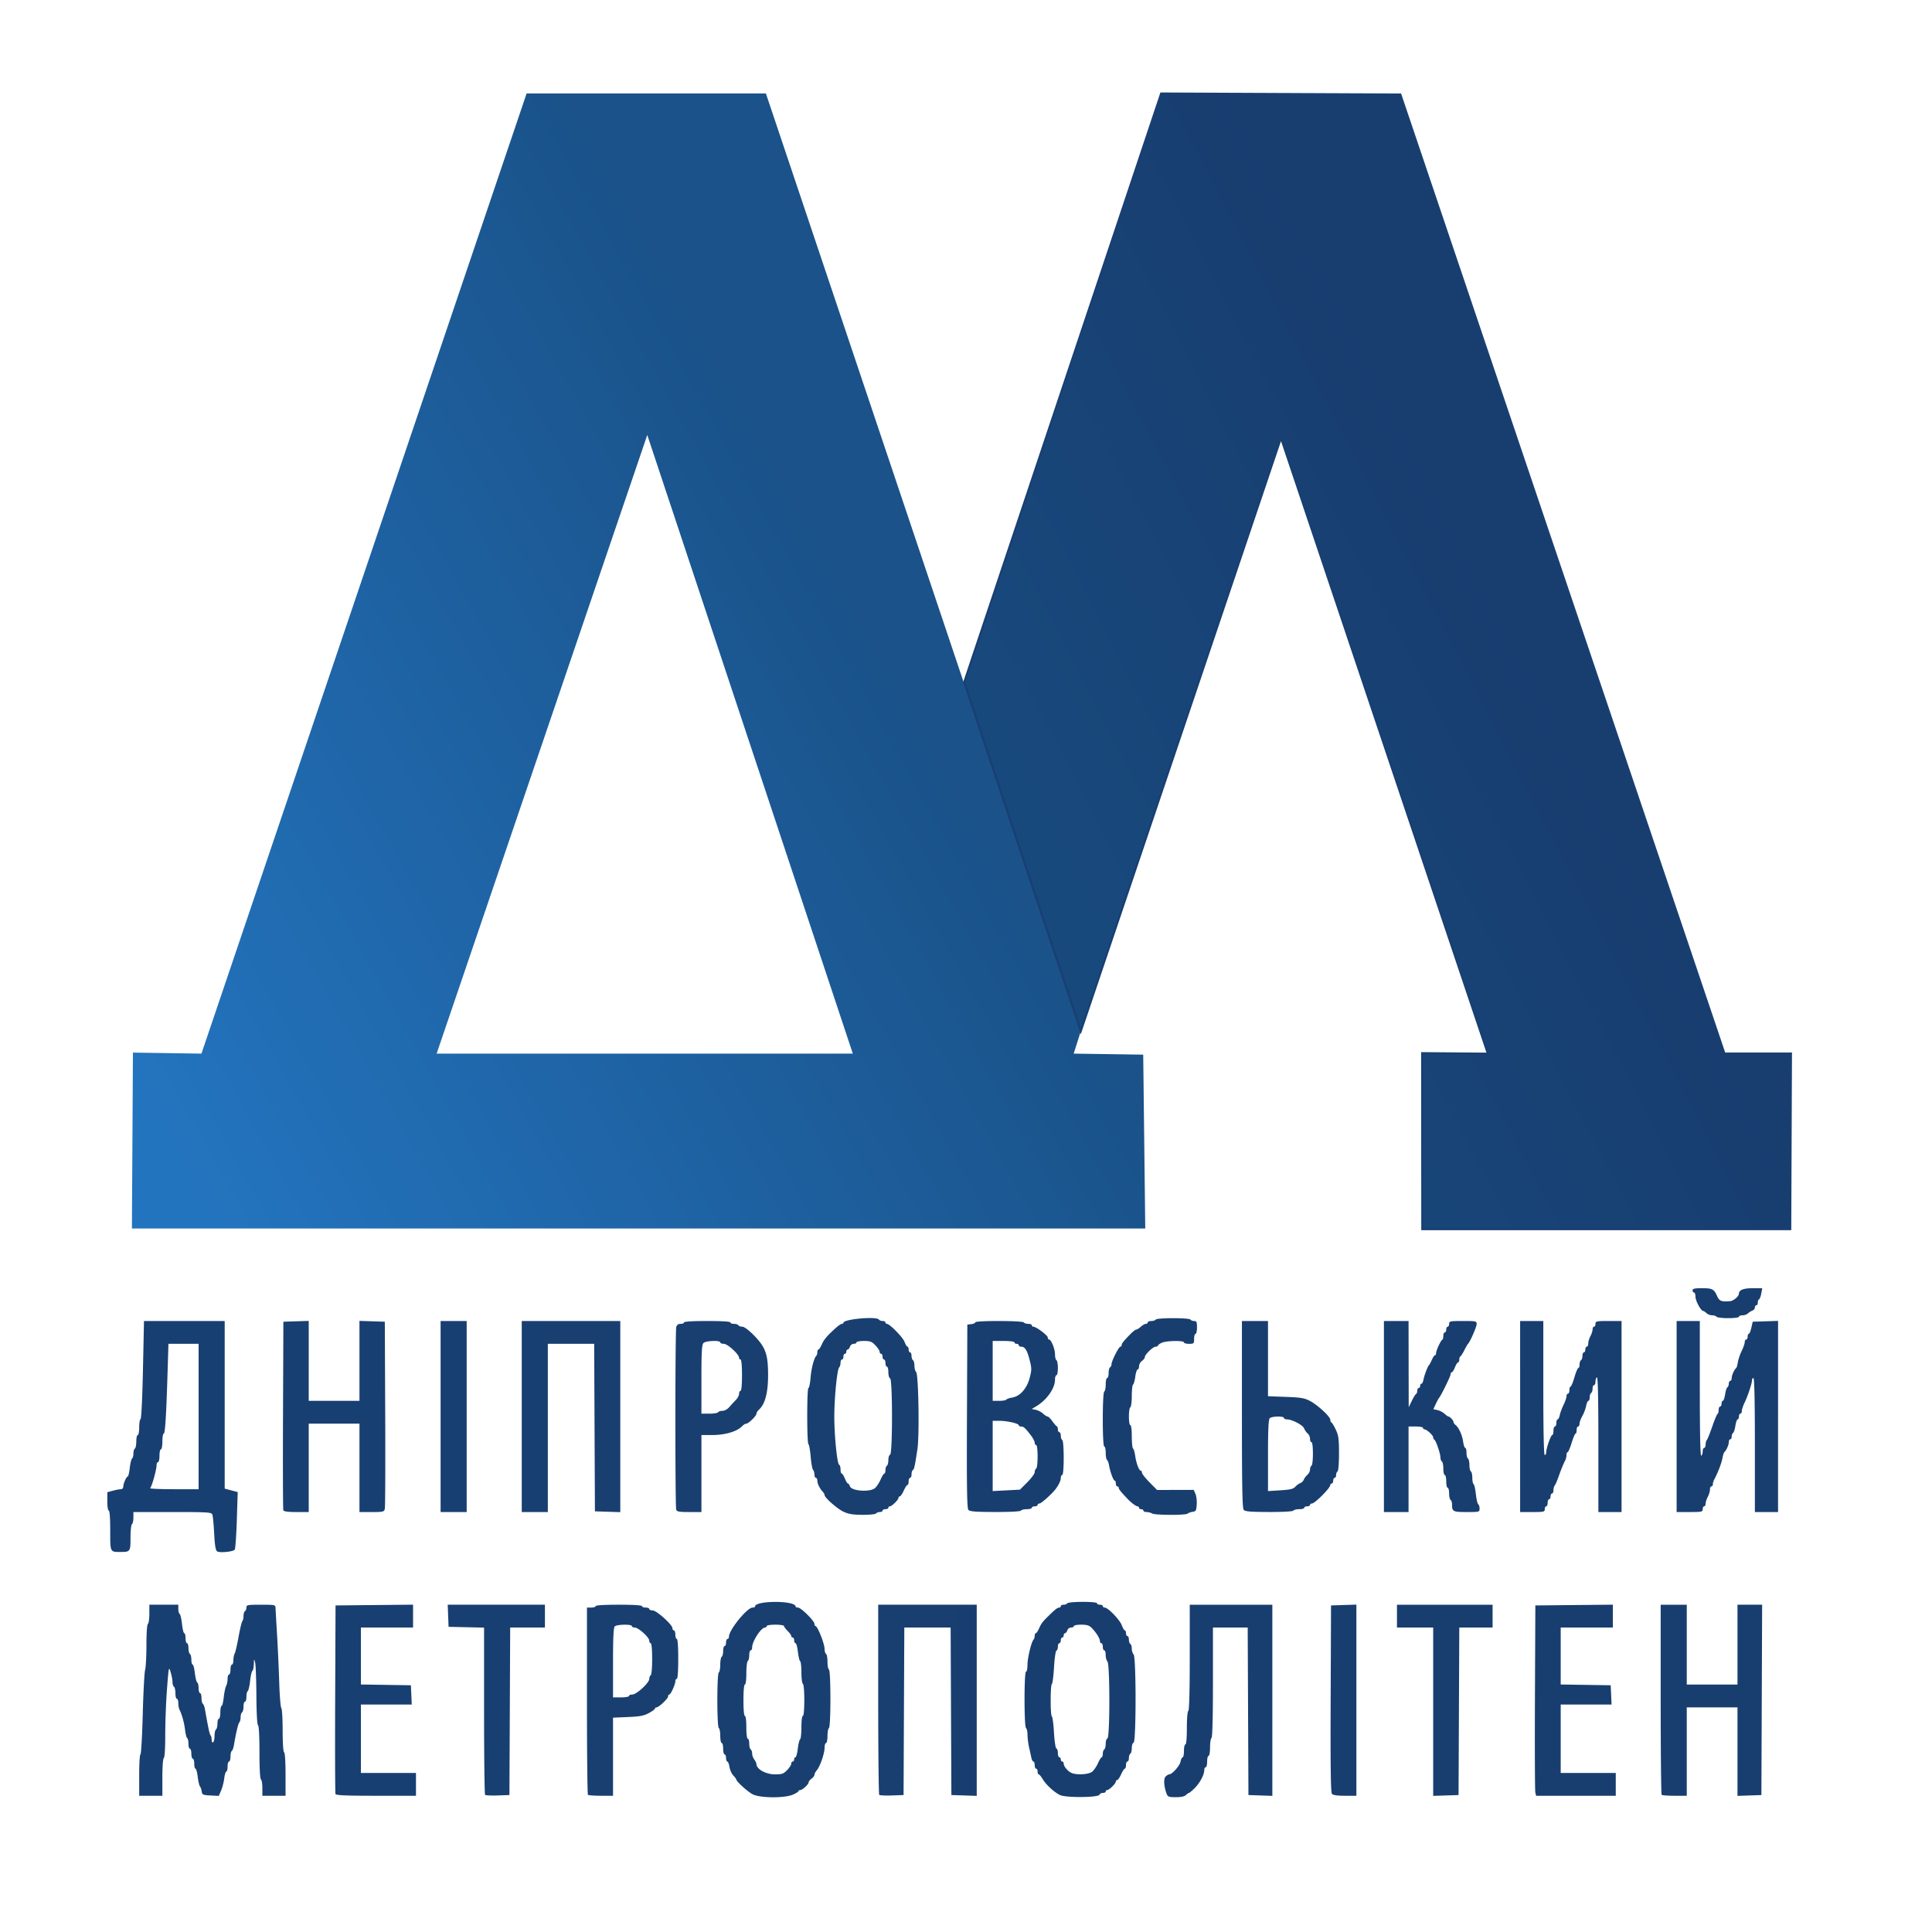
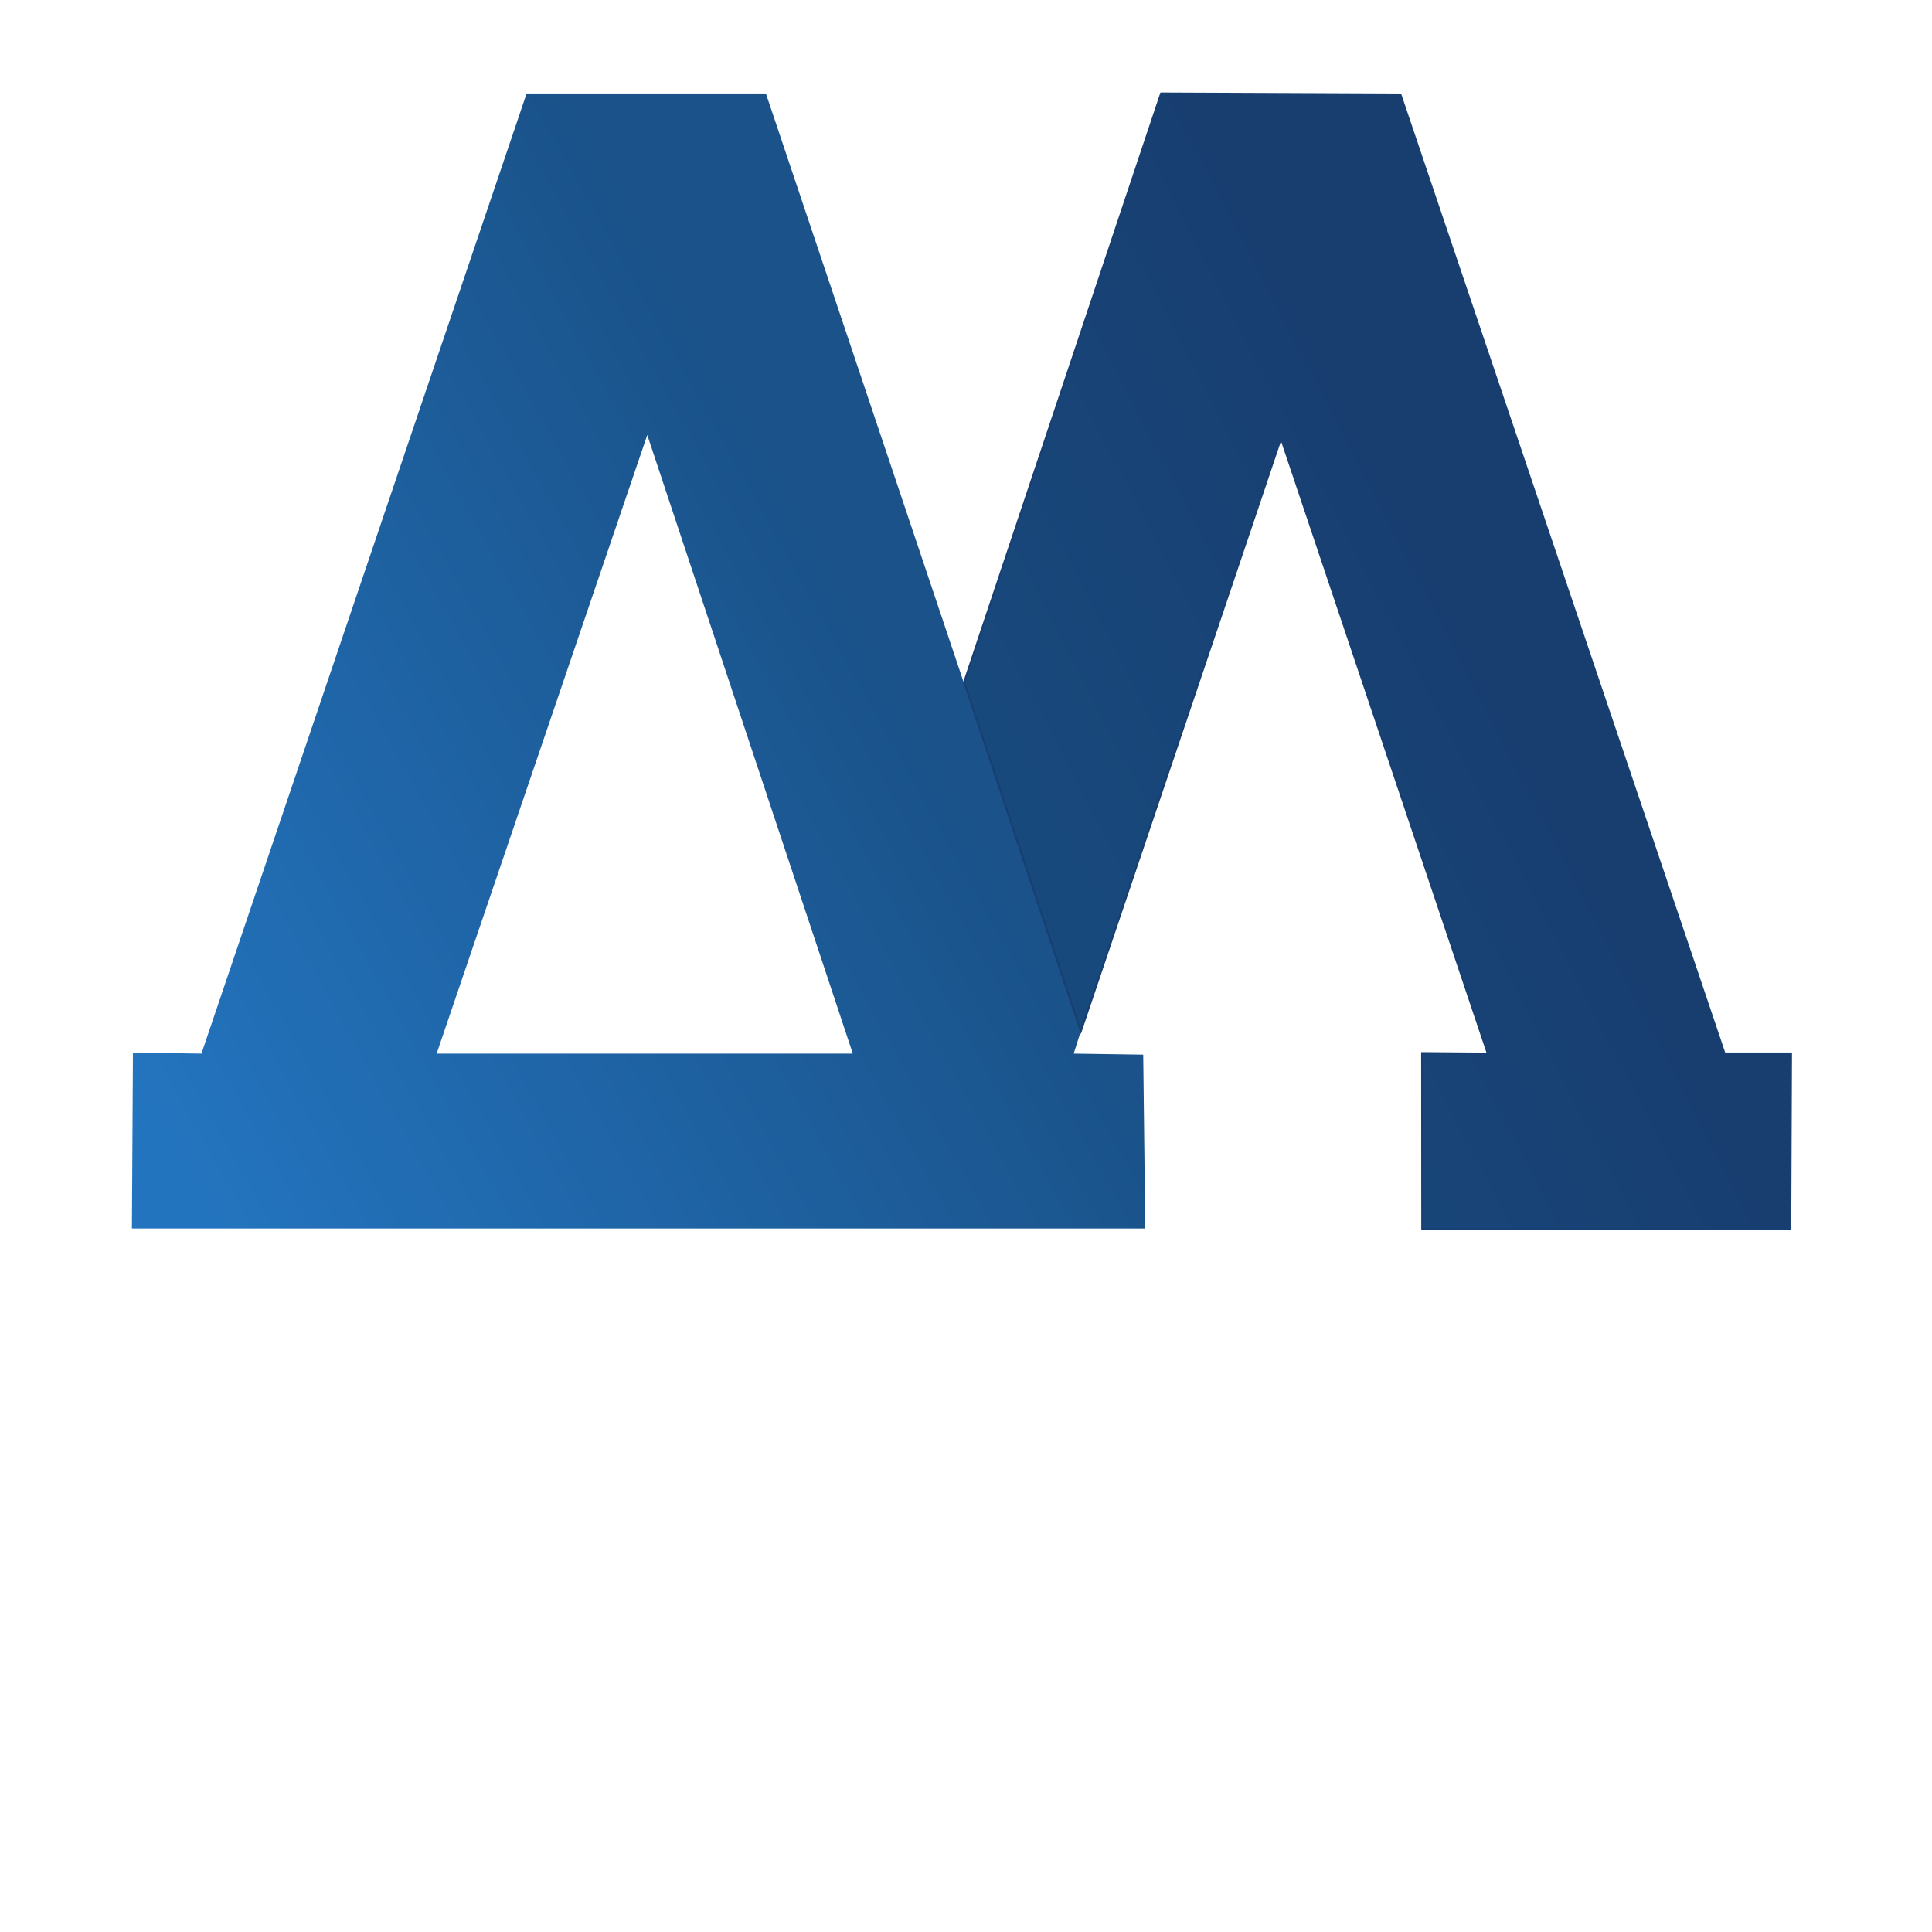
<svg xmlns="http://www.w3.org/2000/svg" xmlns:xlink="http://www.w3.org/1999/xlink" width="985.333" height="985.333">
  <defs>
    <linearGradient id="c">
      <stop style="stop-color:#18497d;stop-opacity:1" offset="0" />
      <stop style="stop-color:#183d6f;stop-opacity:1" offset="1" />
    </linearGradient>
    <linearGradient id="b">
      <stop style="stop-color:#2374bf;stop-opacity:1" offset="0" />
      <stop style="stop-color:#1a5289;stop-opacity:1" offset="1" />
    </linearGradient>
    <linearGradient id="a">
      <stop style="stop-color:#183f71;stop-opacity:1" offset="0" />
      <stop style="stop-color:#183e6f;stop-opacity:1" offset="1" />
    </linearGradient>
    <linearGradient xlink:href="#a" id="f" x1="-1410.579" y1="421.865" x2="-275.579" y2="421.865" gradientUnits="userSpaceOnUse" gradientTransform="matrix(.739 0 0 .727 1110.482 464.407)" />
    <linearGradient xlink:href="#b" id="d" x1="89.978" y1="597.395" x2="477.916" y2="380.563" gradientUnits="userSpaceOnUse" />
    <linearGradient xlink:href="#c" id="e" x1="544.455" y1="451.308" x2="778.091" y2="330.318" gradientUnits="userSpaceOnUse" />
  </defs>
  <path style="fill:url(#d);stroke:#000;stroke-width:0;stroke-linecap:butt;stroke-linejoin:miter;stroke-opacity:1;fill-opacity:1;stroke-miterlimit:4;stroke-dasharray:none" d="m268.576 47.66-165.84 489.697-34.94-.521-.52 89.7H584.09l-1.043-88.657-35.463-.522 3.65-11.472L390.61 47.66H268.576zm61.54 174.184 104.822 315.513H222.684l107.431-315.513z" />
  <path style="fill:url(#e);stroke:#183f72;stroke-width:1.002;stroke-linecap:butt;stroke-linejoin:miter;stroke-opacity:1;fill-opacity:1;stroke-miterlimit:4;stroke-dasharray:none" d="m551.234 525.885-59.49-177.958L592.175 47.66l122.032.522 165.292 489.105h33.927l-.37 89.61h-187.7l-.067-89.8 33.507.26L653.32 223.41z" />
-   <path style="fill:url(#f);fill-opacity:1;stroke-width:.733" d="M384.085 915.207c-2.485-1.157-8.617-6.672-8.617-7.75 0-.216-.672-1.103-1.494-1.97-.822-.869-1.696-2.818-1.942-4.333-.246-1.515-.738-2.754-1.092-2.754-.355 0-.645-.818-.645-1.818s-.333-1.818-.74-1.818c-.406 0-.738-1.309-.738-2.908 0-1.6-.333-2.909-.74-2.909-.406 0-.738-1.617-.738-3.593s-.333-3.794-.74-4.042c-.995-.605-.995-27.751 0-28.357.407-.247.74-2.047.74-4 0-1.952.332-3.751.739-3.999.406-.247.739-1.575.739-2.951 0-1.376.332-2.502.739-2.502.406 0 .739-.818.739-1.818s.333-1.818.739-1.818c.406 0 .739-.523.739-1.162 0-3.429 9.266-14.834 12.051-14.834.688 0 1.254-.246 1.257-.546.033-3.12 20.648-3.12 20.681 0 .003.3.55.546 1.213.546 1.528 0 8.4 6.807 8.4 8.32 0 .623.252 1.132.559 1.132 1.038 0 4.614 9.052 4.614 11.68 0 1.127.333 2.252.74 2.5.406.246.738 2.046.738 3.998 0 1.953.333 3.752.74 4 .997.606.997 29.205 0 29.811-.407.248-.74 2.066-.74 4.042s-.332 3.593-.739 3.593c-.406 0-.739 1.076-.739 2.391 0 2.896-2.317 9.614-3.972 11.516-.66.759-1.2 1.794-1.2 2.301 0 .507-.666 1.394-1.479 1.97-.813.577-1.478 1.41-1.478 1.852 0 1.045-3.164 3.965-4.297 3.965-.482 0-.876.25-.876.556 0 .305-1.333 1.123-2.961 1.817-4.203 1.792-16.258 1.728-20.2-.108zm17.354-12.438c1.161-1.196 2.112-2.668 2.112-3.272 0-.604.332-1.097.739-1.097.406 0 .739-.491.739-1.091s.3-1.09.666-1.09c.367 0 .898-1.964 1.182-4.365.283-2.4.814-4.546 1.18-4.769.367-.223.667-3.003.667-6.18 0-3.364.308-5.773.739-5.773.985 0 .985-15.762 0-16.36-.406-.247-.739-2.865-.739-5.817s-.289-5.543-.642-5.758c-.353-.215-.868-2.36-1.145-4.77-.277-2.408-.82-4.378-1.206-4.378s-.702-.655-.702-1.454c0-.8-.333-1.455-.74-1.455a.752.752 0 0 1-.738-.76c0-.418-.832-1.578-1.848-2.578-1.016-1-1.847-2.13-1.847-2.512 0-.381-1.996-.694-4.434-.694-2.464 0-4.434.323-4.434.727 0 .4-.348.727-.773.727-2.068 0-6.618 7.016-6.618 10.205 0 .786-.332 1.43-.739 1.43-.406 0-.739 1.125-.739 2.501s-.332 2.705-.739 2.952c-.406.247-.739 3.047-.739 6.223 0 3.365-.308 5.774-.739 5.774-.448 0-.739 3.151-.739 7.999 0 4.847.291 7.998.74 7.998.43 0 .738 2.424.738 5.817 0 3.393.308 5.817.74 5.817.406 0 .738 1.126.738 2.502s.333 2.704.74 2.951c.406.247.738 1.186.738 2.085 0 .9.489 2.272 1.085 3.048.597.776 1.096 1.844 1.109 2.372.063 2.596 4.855 5.22 9.53 5.22 3.484 0 4.28-.283 6.118-2.175zm139.108 12.694c-3.083-1.549-7.075-5.248-8.8-8.156-.772-1.3-1.664-2.363-1.983-2.363-.319 0-.58-.655-.58-1.454 0-.8-.332-1.455-.739-1.455-.406 0-.739-.818-.739-1.818s-.295-1.817-.655-1.817c-.36 0-.839-.9-1.063-2-.224-1.1-.746-3.472-1.16-5.272-.414-1.8-.767-4.643-.785-6.319-.017-1.676-.364-3.25-.77-3.497-1.004-.61-1.004-28.72 0-28.72.406 0 .738-1.534.738-3.407 0-3.497 1.943-11.685 3.066-12.918.346-.38.63-1.28.63-2s.25-1.308.558-1.308c.307 0 1.037-1.063 1.621-2.363 1.217-2.704 1.727-3.378 4.985-6.584 3.262-3.209 4.47-4.141 5.367-4.141.424 0 .77-.327.77-.727 0-.4.646-.727 1.435-.727s1.64-.328 1.891-.728c.255-.405 3.703-.727 7.803-.727 4.405 0 7.347.291 7.347.727 0 .4.665.728 1.478.728s1.478.327 1.478.727c0 .4.44.727.976.727 1.662 0 7.68 6.226 8.7 9.001.532 1.448 1.233 2.633 1.558 2.633.325 0 .59.654.59 1.454 0 .8.333 1.454.74 1.454.406 0 .738.799.738 1.775 0 .976.333 1.977.74 2.224.406.247.739 1.347.739 2.443s.415 2.402.923 2.902c1.338 1.316 1.338 44.57 0 45.008-.508.167-.923 1.402-.923 2.745 0 1.343-.333 2.643-.74 2.89-.406.248-.739 1.249-.739 2.225s-.332 1.775-.739 1.775c-.406 0-.739.818-.739 1.817 0 1-.268 1.818-.596 1.818-.329 0-1.184 1.31-1.901 2.909-.718 1.6-1.613 2.908-1.99 2.908s-.686.342-.686.76c0 .987-3.397 4.33-4.4 4.33-.425 0-.773.327-.773.727 0 .4-.637.727-1.416.727-.78 0-1.555.408-1.724.906-.507 1.497-17.307 1.63-20.231.161zm16.494-11.9c.892-.733 2.218-2.685 2.946-4.338.728-1.654 1.578-3.007 1.888-3.007.311 0 .565-.798.565-1.775 0-.976.333-1.977.74-2.224.406-.247.738-1.548.738-2.89 0-1.343.402-2.574.894-2.735 1.28-.42 1.28-37.971 0-39.231-.492-.484-.894-1.96-.894-3.28 0-1.319-.332-2.399-.739-2.399-.406 0-.739-.818-.739-1.817 0-1-.332-1.818-.739-1.818-.406 0-.739-.503-.739-1.116 0-1.33-1.949-4.428-4.214-6.7-1.264-1.27-2.469-1.637-5.36-1.637-2.05 0-3.728.327-3.728.727 0 .4-.643.727-1.429.727-.785 0-1.639.655-1.897 1.455s-.78 1.454-1.158 1.454c-.38 0-.69.49-.69 1.09 0 .6-.332 1.091-.738 1.091-.407 0-.74.655-.74 1.455s-.332 1.454-.738 1.454c-.407 0-.74.79-.74 1.757 0 .966-.335 1.867-.745 2.002-.41.134-.961 3.936-1.223 8.449-.263 4.512-.759 8.375-1.102 8.584-.816.497-.815 16.09.001 16.586.344.21.829 3.905 1.077 8.212.253 4.391.79 7.943 1.221 8.085.424.14.77 1.207.77 2.374 0 1.166.333 2.12.74 2.12.406 0 .739.491.739 1.091s.332 1.09.739 1.09c.406 0 .739.488.739 1.083 0 1.415 2.194 3.983 4.065 4.757 2.748 1.139 8.752.752 10.49-.676zm37.99 11.379c-1.452-3.783-1.703-7.772-.56-8.897.616-.606 1.44-1.101 1.833-1.101 1.484 0 5.332-4.32 5.77-6.477.252-1.237.749-2.249 1.105-2.249.355 0 .646-1.472.646-3.272 0-1.8.333-3.272.74-3.272.449 0 .738-3.257.738-8.319 0-4.761.316-8.51.74-8.768.47-.287.738-10.187.738-27.31v-26.86h42.124v97.492l-6.096-.21-6.097-.212-.191-42.718-.19-42.719h-17.725v27.952c0 17.85-.267 28.113-.74 28.4-.406.247-.738 2.394-.738 4.77 0 2.395-.33 4.32-.74 4.32-.406 0-.738 1.308-.738 2.908 0 1.6-.333 2.908-.74 2.908-.406 0-.738.687-.738 1.526 0 2.328-2.28 6.567-4.947 9.2-1.317 1.299-2.596 2.362-2.841 2.362-.246 0-.946.491-1.556 1.091-.714.703-2.542 1.09-5.138 1.09-3.501 0-4.113-.214-4.659-1.635zm-524.04-9.635c0-5.798.287-10.543.636-10.543.349 0 .878-9.184 1.175-20.41.297-11.225.842-21.448 1.212-22.717.37-1.27.673-6.954.673-12.632 0-6.098.303-10.507.74-10.772.406-.247.738-2.557.738-5.133v-4.683h14.78v2.138c0 1.176.307 2.325.681 2.553.375.227.913 2.537 1.195 5.132.283 2.596.808 4.719 1.167 4.719s.653 1.145.653 2.545.332 2.545.739 2.545c.406 0 .739 1.126.739 2.502s.332 2.704.739 2.951c.406.247.739 1.575.739 2.952 0 1.376.29 2.502.643 2.502.354 0 .868 1.953 1.143 4.34.274 2.387.816 4.534 1.204 4.77.388.235.705 1.554.705 2.93 0 1.376.332 2.502.739 2.502.406 0 .739 1.126.739 2.502s.296 2.682.657 2.902c.362.22.848 1.466 1.08 2.77 1.802 10.106 2.398 12.868 2.882 13.34.305.298.554 1.325.554 2.281 0 .975.325 1.542.739 1.29.406-.247.739-1.719.739-3.271 0-1.553.333-3.025.739-3.272.406-.248.739-1.576.739-2.952s.333-2.502.739-2.502c.406 0 .74-1.472.74-3.272 0-1.8.284-3.272.633-3.272.348 0 .844-1.978 1.1-4.396.257-2.418.804-5.014 1.214-5.77.411-.754.747-2.375.747-3.601s.333-2.23.74-2.23c.406 0 .738-1.145.738-2.545s.333-2.544.74-2.544c.406 0 .738-.986.738-2.192 0-1.205.303-2.759.673-3.453.37-.695 1.26-4.535 1.98-8.534.719-4 1.58-7.582 1.914-7.962.333-.38.606-1.588.606-2.684s.333-2.195.74-2.442c.406-.248.738-1.085.738-1.861 0-1.303.568-1.411 7.39-1.411 7.154 0 7.393.052 7.452 1.636.033.9.386 7.034.783 13.633.398 6.599.894 17.56 1.104 24.359.21 6.798.688 12.671 1.064 13.051.375.38.683 5.514.683 11.41 0 6.36.3 10.9.739 11.167.44.268.739 4.855.739 11.314v10.864h-11.824v-3.957c0-2.176-.333-4.158-.74-4.405-.449-.274-.738-5.69-.738-13.816 0-8.126-.29-13.542-.74-13.815-.448-.272-.773-6.223-.826-15.13-.048-8.075-.341-15.663-.651-16.863-.533-2.06-.57-2.013-.652.866-.048 1.676-.38 3.226-.74 3.444-.358.218-.883 2.524-1.166 5.125-.283 2.6-.821 4.915-1.196 5.143-.374.227-.68 1.54-.68 2.916s-.333 2.502-.74 2.502c-.406 0-.739 1.126-.739 2.502s-.332 2.704-.739 2.951c-.406.247-.739 1.346-.739 2.442 0 1.097-.295 2.304-.657 2.684-.589.62-1.653 5.108-2.796 11.786-.223 1.304-.7 2.55-1.062 2.77-.362.22-.658 1.526-.658 2.902 0 1.376-.332 2.502-.739 2.502-.406 0-.739 1.145-.739 2.545s-.286 2.545-.636 2.545c-.35 0-.827 1.554-1.06 3.453-.233 1.9-.955 4.697-1.606 6.216l-1.182 2.763-4.224-.218c-3.874-.199-4.246-.368-4.48-2.035-.14-1-.546-2.166-.902-2.593-.355-.426-.868-2.634-1.14-4.908-.27-2.273-.78-4.133-1.13-4.133-.35 0-.637-1.145-.637-2.545s-.333-2.545-.74-2.545c-.406 0-.738-1.145-.738-2.544 0-1.4-.333-2.545-.74-2.545-.406 0-.738-1.126-.738-2.502s-.285-2.676-.634-2.888c-.348-.211-.834-2.054-1.08-4.094-.449-3.727-1.605-7.97-2.811-10.32-.357-.695-.649-2.25-.649-3.454 0-1.206-.332-2.192-.739-2.192-.406 0-.739-1.29-.739-2.865 0-1.576-.332-3.068-.739-3.315-.406-.247-.744-1.33-.75-2.406-.007-1.076-.438-3.361-.96-5.078-.914-3.007-.982-2.689-1.847 8.725-.494 6.516-.893 16.981-.888 23.256.008 6.834-.285 11.59-.728 11.859-.43.262-.739 4.37-.739 9.859v9.41H70.992zm100.108 9.635c-.194-.5-.267-22.341-.161-48.536l.191-47.626 19.769-.194 19.769-.193v11.657h-26.605V859.101l12.748.199 12.748.199.219 4.908.218 4.908h-25.933v34.902h28.083v11.634h-20.347c-15.596 0-20.428-.213-20.699-.91zm76.3.45c-.286-.28-.52-19.588-.52-42.904v-42.393l-9.053-.204-9.053-.204-.216-5.635-.216-5.635h49.576v11.633h-17.724l-.19 42.719-.191 42.718-5.947.209c-3.27.115-6.18-.022-6.466-.303zm52.443-.026c-.271-.267-.493-21.862-.493-47.99V819.87h2.217c1.22 0 2.217-.327 2.217-.727 0-.455 4.434-.727 11.824-.727s11.825.272 11.825.727c0 .4.831.727 1.847.727 1.017 0 1.848.327 1.848.727 0 .4.78.727 1.732.727 1.98 0 10.092 7.293 10.092 9.073 0 .609.333 1.107.74 1.107.406 0 .738.981.738 2.181 0 1.2.333 2.181.74 2.181.457 0 .738 3.878.738 10.18s-.281 10.18-.739 10.18c-.406 0-.739.544-.739 1.21 0 1.633-2.352 6.788-3.098 6.788-.328 0-.597.438-.597.974 0 1.1-4.728 5.57-5.892 5.57-.418 0-.759.267-.759.592 0 .326-1.413 1.363-3.14 2.304-2.56 1.394-4.547 1.771-10.717 2.035l-7.575.324v39.827h-6.158c-3.387 0-6.38-.219-6.651-.485zm20.939-50.414c0-.4.772-.727 1.715-.727 2.144 0 8.63-5.97 8.63-7.943 0-.783.333-1.626.74-1.873.985-.599.985-16.36 0-16.36-.407 0-.74-.586-.74-1.303 0-1.695-5.536-6.696-7.414-6.696-.8 0-1.453-.327-1.453-.727 0-1.033-7.653-.905-8.72.146-.642.63-.888 5.768-.888 18.541v17.67h4.065c2.236 0 4.065-.328 4.065-.728zm127.631 50.44c-.286-.28-.52-22.215-.52-48.743v-48.232h50.253v97.49l-6.466-.21-6.466-.21-.191-42.718-.19-42.719h-23.626l-.19 42.719-.191 42.718-5.946.209c-3.27.115-6.18-.022-6.467-.303zm230.878-.531c-.606-.719-.782-14.02-.644-48.535l.19-47.546 6.466-.21 6.467-.21v97.491h-5.822c-4.01 0-6.082-.309-6.657-.99zm51.647-41.882V830.05H712.46v-11.633H761.236v11.633h-16.985l-.19 42.719-.192 42.718-6.466.21-6.466.21zm52.095 41.236c-.221-.9-.31-22.741-.198-48.536l.204-46.899 19.768-.194 19.77-.193v11.657H795.97V859.101l12.748.199 12.749.199.218 4.908.219 4.908H795.97v34.902h28.083v11.634h-40.618zm64.423 1.15c-.27-.266-.492-22.188-.492-48.716v-48.232h13.302v40.719h25.866v-40.72h12.574l-.19 48.536-.19 48.535-6.097.211-6.097.211v-45.14h-25.866v45.082h-6.158c-3.388 0-6.38-.219-6.652-.485zM110.72 791.193c-.77-.557-1.182-3.078-1.491-9.131-.235-4.6-.656-8.935-.935-9.635-.466-1.168-2.14-1.272-20.383-1.272H68.036v2.865c0 1.576-.333 3.068-.74 3.315-.406.247-.738 3.34-.738 6.873 0 7.139-.119 7.306-5.173 7.306-5.284 0-5.173.234-5.173-10.984 0-6.25-.282-10.102-.74-10.102-.416 0-.738-2.05-.738-4.692v-4.693l2.77-.757c1.525-.416 3.354-.759 4.065-.761.752-.002 1.294-.553 1.294-1.313 0-1.546 1.637-5.221 2.329-5.23.265-.003.713-1.969.996-4.37.284-2.4.815-4.546 1.182-4.768.366-.223.666-1.349.666-2.501 0-1.153.332-2.298.739-2.545.406-.247.739-1.903.739-3.679 0-1.776.332-3.229.739-3.229.406 0 .739-1.772.739-3.938 0-2.166.311-4.048.692-4.181.398-.14.917-10.837 1.221-25.146l.529-24.904h41.16v85.499l3.322.873 3.322.874-.46 14.365c-.254 7.9-.743 14.667-1.088 15.038-.995 1.069-7.772 1.69-8.971.823zm-9.427-68.755v-37.083H85.906l-.435 14.36c-.68 22.451-1.247 31.448-1.98 31.448-.37 0-.675 1.8-.675 4 0 2.199-.332 3.999-.739 3.999-.406 0-.739 1.472-.739 3.272 0 1.8-.332 3.272-.739 3.272-.406 0-.739.682-.739 1.516 0 2.367-2.478 11.147-3.314 11.742-.413.294 4.986.54 11.998.546l12.748.01zm328.864 48.524c-3.252-1.54-9.608-7.153-9.608-8.485 0-.369-.415-1.116-.923-1.66-1.58-1.69-2.772-4.121-2.772-5.649 0-.805-.332-1.464-.739-1.464-.406 0-.739-.753-.739-1.672 0-.92-.318-1.986-.707-2.368-.388-.383-.936-3.403-1.216-6.713-.28-3.309-.794-6.19-1.141-6.4-.826-.502-.824-28.656 0-28.656.349 0 .836-2.372 1.083-5.271.419-4.906 1.771-10.034 2.952-11.196.279-.275.507-1.099.507-1.832 0-.733.254-1.333.564-1.333.31 0 1.107-1.227 1.77-2.727 1.113-2.52 2.833-4.496 7.595-8.725 1.013-.9 2.187-1.636 2.608-1.636.42 0 .765-.248.765-.55 0-1.872 16.993-3.403 18.106-1.631.251.4 1.102.727 1.891.727.79 0 1.435.327 1.435.727 0 .4.327.727.726.727 1.444 0 8.162 6.858 9.029 9.218.488 1.329 1.154 2.416 1.478 2.416.325 0 .59.654.59 1.454 0 .8.333 1.454.74 1.454.406 0 .739.8.739 1.775 0 .976.333 1.977.739 2.225.406.247.739 1.51.739 2.806s.386 2.736.858 3.2c1.226 1.207 1.744 32.327.657 39.439-1.356 8.864-1.645 10.172-2.336 10.592-.361.22-.657 1.199-.657 2.175 0 .976-.333 1.775-.74 1.775-.406 0-.738.818-.738 1.818s-.269 1.817-.597 1.817c-.328 0-1.184 1.31-1.9 2.909-.718 1.6-1.614 2.908-1.99 2.908-.378 0-.686.343-.686.76 0 .988-3.398 4.33-4.4 4.33-.426 0-.773.327-.773.727 0 .4-.665.728-1.478.728s-1.478.327-1.478.727c0 .4-.646.727-1.435.727s-1.64.327-1.891.727c-.251.4-3.347.71-6.88.69-5.017-.028-7.15-.38-9.748-1.61zm16.08-12.017c.84-.716 2.133-2.68 2.874-4.362.741-1.683 1.602-3.06 1.912-3.06.311 0 .565-.8.565-1.775 0-.977.333-1.977.74-2.225.406-.247.738-1.548.738-2.89 0-1.343.402-2.574.894-2.735 1.287-.422 1.287-38.499 0-38.92-.496-.163-.894-1.561-.894-3.142 0-1.566-.332-2.847-.739-2.847-.406 0-.739-.818-.739-1.818s-.332-1.818-.739-1.818c-.406 0-.739-.654-.739-1.454 0-.8-.332-1.455-.739-1.455-.406 0-.739-.456-.739-1.013 0-.558-.965-2.03-2.144-3.272-1.856-1.955-2.65-2.259-5.912-2.259-2.073 0-3.768.328-3.768.728 0 .4-.643.727-1.428.727-.786 0-1.64.654-1.898 1.454-.258.8-.78 1.454-1.158 1.454-.38 0-.69.49-.69 1.09 0 .6-.332 1.091-.738 1.091-.407 0-.74.655-.74 1.455s-.332 1.454-.738 1.454c-.407 0-.74.753-.74 1.672 0 .92-.315 1.984-.701 2.363-1.044 1.029-2.475 15.51-2.475 25.05 0 9.768 1.455 24.251 2.472 24.6.387.134.705 1.197.705 2.364 0 1.166.27 2.12.6 2.12.331 0 1.058 1.146 1.617 2.545.558 1.4 1.263 2.545 1.566 2.545.303 0 .755.634 1.005 1.409.785 2.433 10.204 3.115 12.77.924zm141.33 12.937c-.609-.388-1.856-.71-2.77-.716-.915-.006-1.663-.338-1.663-.738 0-.4-.5-.727-1.109-.727-.61 0-1.108-.328-1.108-.728 0-.4-.33-.727-.731-.727-.793 0-3.226-1.806-5.108-3.792-3.507-3.703-4.508-4.953-4.508-5.634a.748.748 0 0 0-.739-.753c-.406 0-.739-.655-.739-1.455s-.25-1.454-.558-1.454c-.678 0-2.38-4.57-2.912-7.823-.214-1.304-.684-2.55-1.045-2.77-.362-.22-.658-1.853-.658-3.629s-.332-3.229-.739-3.229c-1.002 0-1.002-27.384 0-27.994.407-.247.74-1.902.74-3.678s.332-3.23.738-3.23c.407 0 .74-1.125.74-2.501 0-1.377.332-2.705.738-2.952.407-.247.74-.97.74-1.606 0-1.592 3.715-8.937 4.52-8.937.359 0 .652-.341.652-.758 0-.855.791-1.866 4.274-5.462 1.335-1.378 2.762-2.506 3.172-2.506.41 0 1.46-.654 2.332-1.454.872-.8 2.022-1.454 2.556-1.454.533 0 .969-.327.969-.727 0-.4.811-.727 1.804-.727.992 0 2.01-.327 2.26-.727.604-.96 17.134-.96 17.737 0 .251.4 1.102.727 1.891.727 1.207 0 1.434.518 1.434 3.272 0 1.8-.332 3.272-.739 3.272-.406 0-.739 1.145-.739 2.545 0 2.423-.123 2.545-2.586 2.545-1.423 0-2.587-.328-2.587-.727 0-1.046-8.93-.902-11.301.181-1.095.5-1.992 1.155-1.995 1.455-.003.3-.516.545-1.14.545-1.345 0-5.517 4.02-5.517 5.318 0 .498-.665 1.377-1.478 1.953-.813.577-1.478 1.794-1.478 2.706 0 .911-.321 1.657-.714 1.657-.392 0-.935 1.643-1.206 3.652-.27 2.008-.781 3.827-1.134 4.042-.353.214-.641 2.805-.641 5.758 0 2.952-.333 5.57-.74 5.816-.965.588-.965 9.09 0 9.09.431 0 .74 2.409.74 5.774 0 3.175.286 5.948.635 6.16.35.213.852 1.937 1.116 3.833.518 3.718 1.962 7.5 2.863 7.5.307 0 .559.449.559.997 0 .549 1.734 2.758 3.854 4.909l3.854 3.91 9.34-.021 9.34-.022.89 1.978c.489 1.087.787 3.551.662 5.475-.202 3.108-.433 3.524-2.075 3.74-1.016.134-2.163.543-2.55.91-.937.888-16.732.835-18.142-.062zm-443.071-1.636c-.195-.5-.267-22.34-.162-48.535l.191-47.627 6.467-.21 6.466-.21V714.438h25.866V673.663l6.466.21 6.467.21.204 46.9c.112 25.794.023 47.635-.2 48.535-.377 1.537-.782 1.636-6.67 1.636h-6.267v-45.082h-25.866v45.081h-6.305c-4.363 0-6.413-.28-6.657-.908zm80.213-47.808V673.72h13.302v97.434h-13.302zm41.385 0V673.72h50.253v97.49l-6.466-.21-6.466-.21-.191-42.718-.19-42.718h-23.637v85.8h-13.302zm78.785 47.567c-.584-1.497-.567-91.049.017-93.194.304-1.116 1.005-1.636 2.207-1.636.968 0 1.761-.327 1.761-.727 0-.455 4.434-.727 11.824-.727s11.825.272 11.825.727c0 .4.811.727 1.804.727.992 0 2.01.327 2.26.727.252.4 1.157.727 2.014.727.923 0 3.234 1.7 5.683 4.181 6.176 6.257 7.453 9.775 7.453 20.541 0 8.905-1.538 14.75-4.614 17.536-.714.647-1.298 1.572-1.298 2.056 0 1.142-4.053 5.13-5.214 5.13-.492 0-1.432.575-2.09 1.278-2.555 2.73-8.72 4.54-15.473 4.54h-5.306v39.264h-6.202c-4.974 0-6.292-.228-6.651-1.15zm21.352-49.749c.252-.4 1.271-.727 2.266-.727 1.046 0 2.508-.811 3.467-1.924a85.145 85.145 0 0 1 3.32-3.603c.915-.923 1.663-2.347 1.663-3.165 0-.818.333-1.487.74-1.487.447 0 .738-3.151.738-7.999 0-4.847-.291-7.998-.739-7.998-.406 0-.747-.409-.757-.909-.036-1.76-5.876-7.09-7.768-7.09-1.002 0-1.821-.327-1.821-.726 0-1.145-7.343-.878-8.552.311-.856.843-1.055 4.342-1.055 18.542v17.503h4.02c2.212 0 4.227-.328 4.478-.728zm127.66 49.805c-.73-.815-.888-11.06-.738-47.78l.19-46.742 2.032-.23c1.118-.127 2.032-.536 2.032-.91 0-.938 24.167-.89 24.758.049.25.4 1.268.727 2.26.727.992 0 1.804.327 1.804.727 0 .4.356.727.79.727 1.44 0 7.34 4.413 7.34 5.489 0 .58.294 1.055.654 1.055 1.102 0 3.04 4.794 3.04 7.52 0 1.416.333 2.776.74 3.024.964.586.964 7.634 0 7.634-.407 0-.74 1.014-.74 2.254 0 4.472-4.159 10.377-9.604 13.635l-2.286 1.367 2.066.411c1.135.226 2.8 1.088 3.697 1.916.897.827 1.955 1.504 2.351 1.504.396 0 1.479 1.063 2.406 2.363.928 1.3 1.948 2.472 2.268 2.605.32.134.58.87.58 1.636 0 .767.333 1.394.74 1.394.406 0 .739.799.739 1.775 0 .976.332 1.977.739 2.224.988.601.988 17.815 0 17.815-.407 0-.74.659-.74 1.464 0 1.38-.912 3.373-2.586 5.645-1.755 2.383-7.368 7.433-8.261 7.433-.537 0-.977.327-.977.727 0 .4-.665.727-1.478.727s-1.478.327-1.478.727c0 .4-1.144.728-2.543.728-1.398 0-2.748.327-3 .727-.276.44-5.457.716-13.16.7-10.054-.023-12.9-.245-13.634-1.067zm30.045-14.1c2.074-2.073 3.771-4.391 3.771-5.152 0-.76.333-1.584.74-1.831.973-.592.973-11.998 0-11.998-.407 0-.74-.542-.74-1.204 0-.662-.902-2.38-2.005-3.817-2.858-3.724-3.65-4.431-4.963-4.431-.638 0-1.161-.289-1.161-.641 0-.91-5.949-2.268-9.935-2.268h-3.367v35.827l6.944-.357 6.944-.358zm-10.701-42.15c.217-.347 1.555-.815 2.973-1.041 3.978-.636 7.492-4.57 8.918-9.985 1.092-4.148 1.09-4.877-.028-9.263-1.266-4.966-2.4-6.713-4.359-6.713-.638 0-1.161-.327-1.161-.727 0-.4-.499-.727-1.109-.727s-1.108-.328-1.108-.727c0-.42-2.34-.728-5.543-.728h-5.542v30.54h3.282c1.805 0 3.46-.284 3.677-.63zm121.076 56.256c-.72-.803-.924-11.599-.924-48.69V673.72h13.302V712.082l9.053.337c7.746.29 9.533.59 12.379 2.088 3.964 2.085 10.346 8 10.346 9.59 0 .62.265 1.236.59 1.37.323.133 1.321 1.792 2.216 3.688 1.392 2.946 1.628 4.706 1.628 12.136 0 5.01-.313 8.88-.739 9.14-.406.247-.739 1.084-.739 1.86 0 .777-.332 1.412-.739 1.412-.406 0-.739.654-.739 1.454 0 .8-.332 1.454-.739 1.454a.75.75 0 0 0-.739.758c0 1.516-7.862 9.422-9.37 9.422-.537 0-.976.327-.976.727 0 .4-.665.727-1.478.727s-1.478.327-1.478.727c0 .4-1.144.728-2.543.728-1.399 0-2.749.327-3 .727-.275.438-5.21.716-12.422.7-9.382-.022-12.165-.251-12.89-1.06zm26.264-11.79c.695-.771 1.854-1.617 2.574-1.88.72-.263 1.53-1.059 1.797-1.768.267-.709 1.09-1.818 1.83-2.465.74-.646 1.345-1.854 1.345-2.683 0-.83.332-1.71.739-1.958.974-.592.974-11.997 0-11.997-.407 0-.74-.778-.74-1.729 0-.95-.533-2.164-1.185-2.697-.652-.532-1.47-1.703-1.817-2.602-.664-1.72-6.166-4.606-8.78-4.606-.836 0-1.52-.327-1.52-.727 0-1.03-6.173-.906-7.242.145-.642.632-.887 5.872-.887 19.008v18.135l6.31-.387c4.976-.306 6.579-.684 7.576-1.79zm45.236-35.84V673.72H718.373l.037 21.995.037 21.995 1.592-3.272c.875-1.8 1.856-3.38 2.18-3.514.324-.133.588-.87.588-1.636 0-.766.333-1.394.74-1.394.406 0 .738-.49.738-1.09 0-.6.295-1.091.656-1.091.36 0 .82-.9 1.024-2 .418-2.27 2.169-6.906 2.814-7.453.236-.2.899-1.427 1.473-2.726.575-1.3 1.297-2.363 1.604-2.363.307 0 .559-.48.559-1.066 0-1.315 2.381-6.48 3.14-6.812.305-.133.555-1.033.555-2 0-.966.332-1.756.739-1.756.406 0 .739-.655.739-1.455s.332-1.454.739-1.454c.406 0 .739-.654.739-1.454 0-1.352.493-1.454 7.02-1.454 6.692 0 7.021.073 7.021 1.563 0 1.411-3.4 9.181-4.406 10.07-.226.2-1.074 1.673-1.883 3.273-.809 1.6-1.72 3.017-2.025 3.15-.305.134-.554.87-.554 1.637 0 .766-.27 1.393-.601 1.393-.33 0-1.058 1.145-1.616 2.545s-1.285 2.545-1.616 2.545c-.33 0-.601.475-.601 1.055 0 .949-5.01 11.145-5.912 12.033-.204.2-.936 1.568-1.627 3.04l-1.257 2.677 2.081.45c1.145.247 2.777 1.088 3.628 1.868.85.78 1.75 1.418 2 1.418.71 0 2.565 2.001 2.565 2.767 0 .38.492 1.092 1.093 1.583 1.677 1.37 3.37 5.132 3.849 8.556.237 1.7.72 3.09 1.07 3.09.352 0 .64 1.126.64 2.502s.332 2.705.738 2.952c.407.247.74 1.72.74 3.272 0 1.552.332 3.025.738 3.272.407.247.74 1.72.74 3.272 0 1.552.292 3 .651 3.219.358.218.883 2.524 1.166 5.125.284 2.6.822 4.915 1.196 5.143.375.228.681 1.213.681 2.189 0 1.749-.097 1.775-6.572 1.775-7.024 0-7.47-.24-7.47-4.016 0-.943-.332-1.918-.738-2.165-.407-.247-.74-1.739-.74-3.315 0-1.576-.332-2.865-.738-2.865-.407 0-.74-1.473-.74-3.272 0-1.8-.332-3.272-.738-3.272-.407 0-.74-1.453-.74-3.23 0-1.775-.332-3.43-.738-3.678-.407-.247-.738-1.166-.736-2.042.004-1.913-2.361-8.765-3.144-9.107-.305-.133-.554-.647-.554-1.141 0-1.021-3.326-4.07-4.44-4.07a.732.732 0 0 1-.734-.727c0-.4-1.662-.727-3.695-.727h-3.695V771.154H705.81zm69.468 0V673.72h11.824v34.174c0 22.299.257 34.175.74 34.175.406 0 .738-.617.738-1.37 0-2.061 2.35-8.81 3.068-8.81.345 0 .627-.981.627-2.181 0-1.2.333-2.181.74-2.181.406 0 .738-.818.738-1.818s.291-1.818.647-1.818c.356 0 .846-.98 1.09-2.177.243-1.198 1.115-3.55 1.939-5.227.824-1.677 1.497-3.642 1.497-4.366 0-.725.333-1.318.74-1.318.406 0 .738-.818.738-1.818s.267-1.818.593-1.818c.326 0 1.21-2.127 1.966-4.726.756-2.6 1.653-4.726 1.994-4.726.341 0 .62-.799.62-1.775 0-.976.333-1.977.74-2.224.406-.248.739-1.249.739-2.225s.332-1.775.739-1.775c.406 0 .739-.654.739-1.454 0-.8.332-1.454.739-1.454.406 0 .74-.736.743-1.636 0-.9.502-2.573 1.109-3.719.607-1.145 1.104-2.7 1.104-3.454s.332-1.37.739-1.37c.406 0 .739-.655.739-1.455 0-1.347.493-1.454 6.651-1.454h6.651v97.434h-11.824v-34.581c0-22.87-.25-34.43-.74-34.132-.406.247-.738 1.248-.738 2.224 0 .976-.333 1.775-.74 1.775-.406 0-.738.799-.738 1.775 0 .976-.333 1.977-.74 2.224-.406.247-.738 1.248-.738 2.225 0 .976-.296 1.774-.657 1.774-.361 0-.88 1.17-1.153 2.6-.272 1.43-1.14 3.73-1.93 5.112-.788 1.382-1.433 3.157-1.433 3.944 0 .788-.333 1.433-.74 1.433-.406 0-.738.818-.738 1.817 0 1-.25 1.818-.555 1.818-.305 0-1.207 2.127-2.004 4.727-.798 2.599-1.712 4.726-2.032 4.726-.32 0-.583.659-.583 1.464 0 .805-.293 2.032-.652 2.727-1 1.933-2.062 4.54-3.477 8.533-.708 2-1.566 3.947-1.905 4.327-.34.38-.617 1.443-.617 2.363 0 .92-.332 1.672-.739 1.672-.406 0-.739.655-.739 1.454 0 .8-.332 1.455-.739 1.455-.406 0-.739.818-.739 1.817 0 1-.332 1.818-.739 1.818-.406 0-.739.655-.739 1.455 0 1.34-.493 1.454-6.282 1.454h-6.281zm79.814 0V673.72h11.824v34.58c0 22.87.25 34.43.74 34.133.406-.248.738-1.249.738-2.225s.333-1.775.74-1.775c.406 0 .738-.752.738-1.672 0-.92.285-1.983.632-2.363.347-.38 1.589-3.472 2.76-6.871 1.17-3.4 2.382-6.29 2.693-6.423.312-.134.567-1.033.567-2 0-.966.332-1.757.739-1.757.406 0 .739-.654.739-1.454 0-.8.294-1.455.655-1.455.36 0 .878-1.464 1.15-3.255.274-1.79.81-3.445 1.193-3.678.383-.233.697-1.059.697-1.835s.332-1.411.739-1.411c.406 0 .739-.66.739-1.464 0-1.373 1.303-4.267 2.287-5.08.242-.2.63-1.55.863-3.001.232-1.45 1.115-4.048 1.962-5.772.846-1.724 1.539-3.727 1.539-4.452 0-.725.332-1.318.739-1.318.406 0 .739-.654.739-1.454 0-.8.269-1.454.597-1.454.328 0 .91-1.39 1.293-3.09l.696-3.09 6.467-.21 6.466-.21V771.153H895v-34.175c0-22.298-.257-34.174-.739-34.174-.406 0-.739.528-.739 1.174 0 1.606-2.138 8.033-3.805 11.437-.752 1.538-1.368 3.419-1.368 4.181s-.333 1.386-.74 1.386c-.406 0-.738.654-.738 1.454 0 .8-.295 1.454-.655 1.454-.36 0-.879 1.465-1.152 3.255-.272 1.79-.809 3.446-1.192 3.679-.383.232-.696 1.058-.696 1.834 0 .777-.333 1.412-.74 1.412-.406 0-.738.659-.738 1.464 0 1.38-1.31 4.28-2.296 5.08-.246.2-.688 1.649-.982 3.22-.48 2.564-2.33 7.336-4.173 10.767-.373.694-.679 1.758-.679 2.363s-.332 1.1-.739 1.1c-.406 0-.74.737-.743 1.637 0 .9-.501 2.573-1.109 3.718-.607 1.146-1.104 2.7-1.104 3.454s-.332 1.371-.739 1.371c-.406 0-.739.655-.739 1.455 0 1.346-.492 1.454-6.65 1.454h-6.652zm20.323-50.898c-.251-.4-1.245-.727-2.208-.727-.963 0-2.25-.49-2.86-1.09-.61-.6-1.381-1.105-1.715-1.122-1.17-.06-3.933-5.18-3.933-7.29 0-1.173-.332-2.132-.739-2.132-.406 0-.739-.49-.739-1.09 0-.86 1.032-1.091 4.857-1.091 5.256 0 6.072.44 7.748 4.18 1.071 2.393 2.224 2.819 6.567 2.428 1.75-.158 4.477-2.51 4.477-3.863 0-1.833 2.326-2.745 7.001-2.745h4.89l-.509 2.727c-.28 1.5-.794 2.835-1.142 2.969-.348.133-.633.87-.633 1.636 0 .766-.333 1.393-.739 1.393-.406 0-.739.502-.739 1.114 0 .612-.582 1.33-1.293 1.595-.712.265-1.733.91-2.27 1.432-.537.522-1.784.95-2.771.95-.988 0-1.795.326-1.795.726 0 .42-2.326.728-5.5.728-3.024 0-5.704-.328-5.955-.728z" />
</svg>